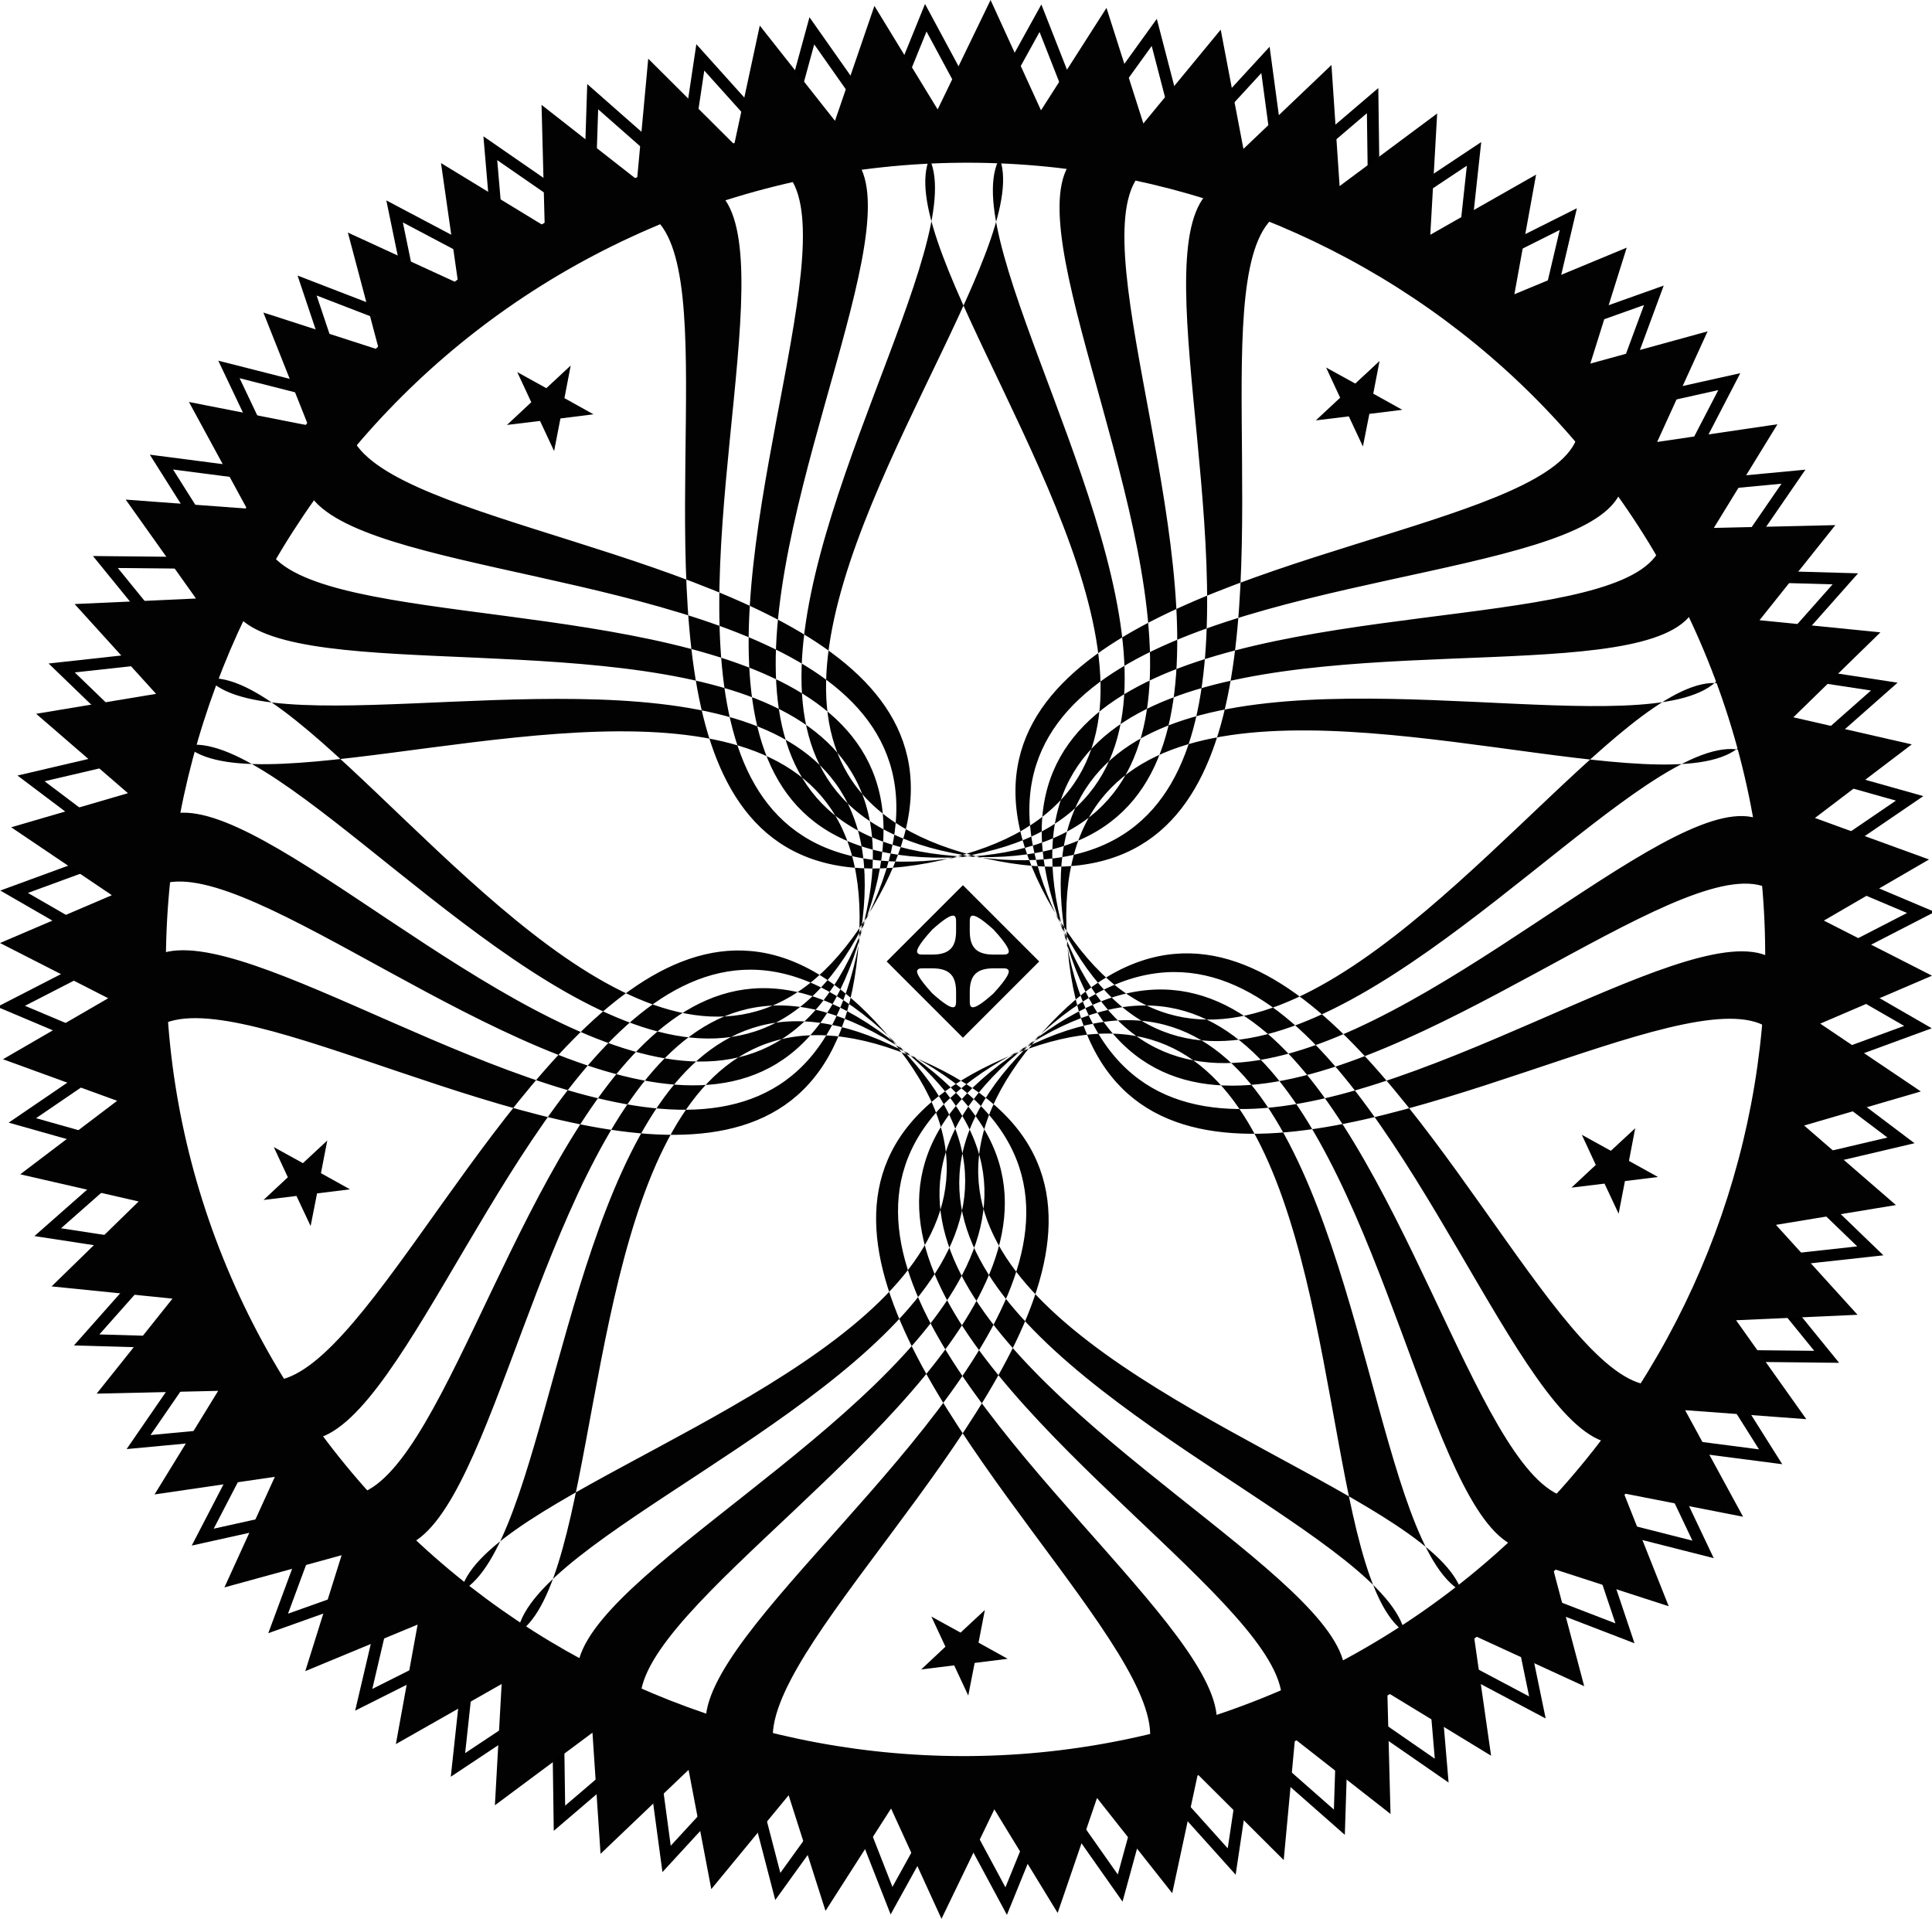
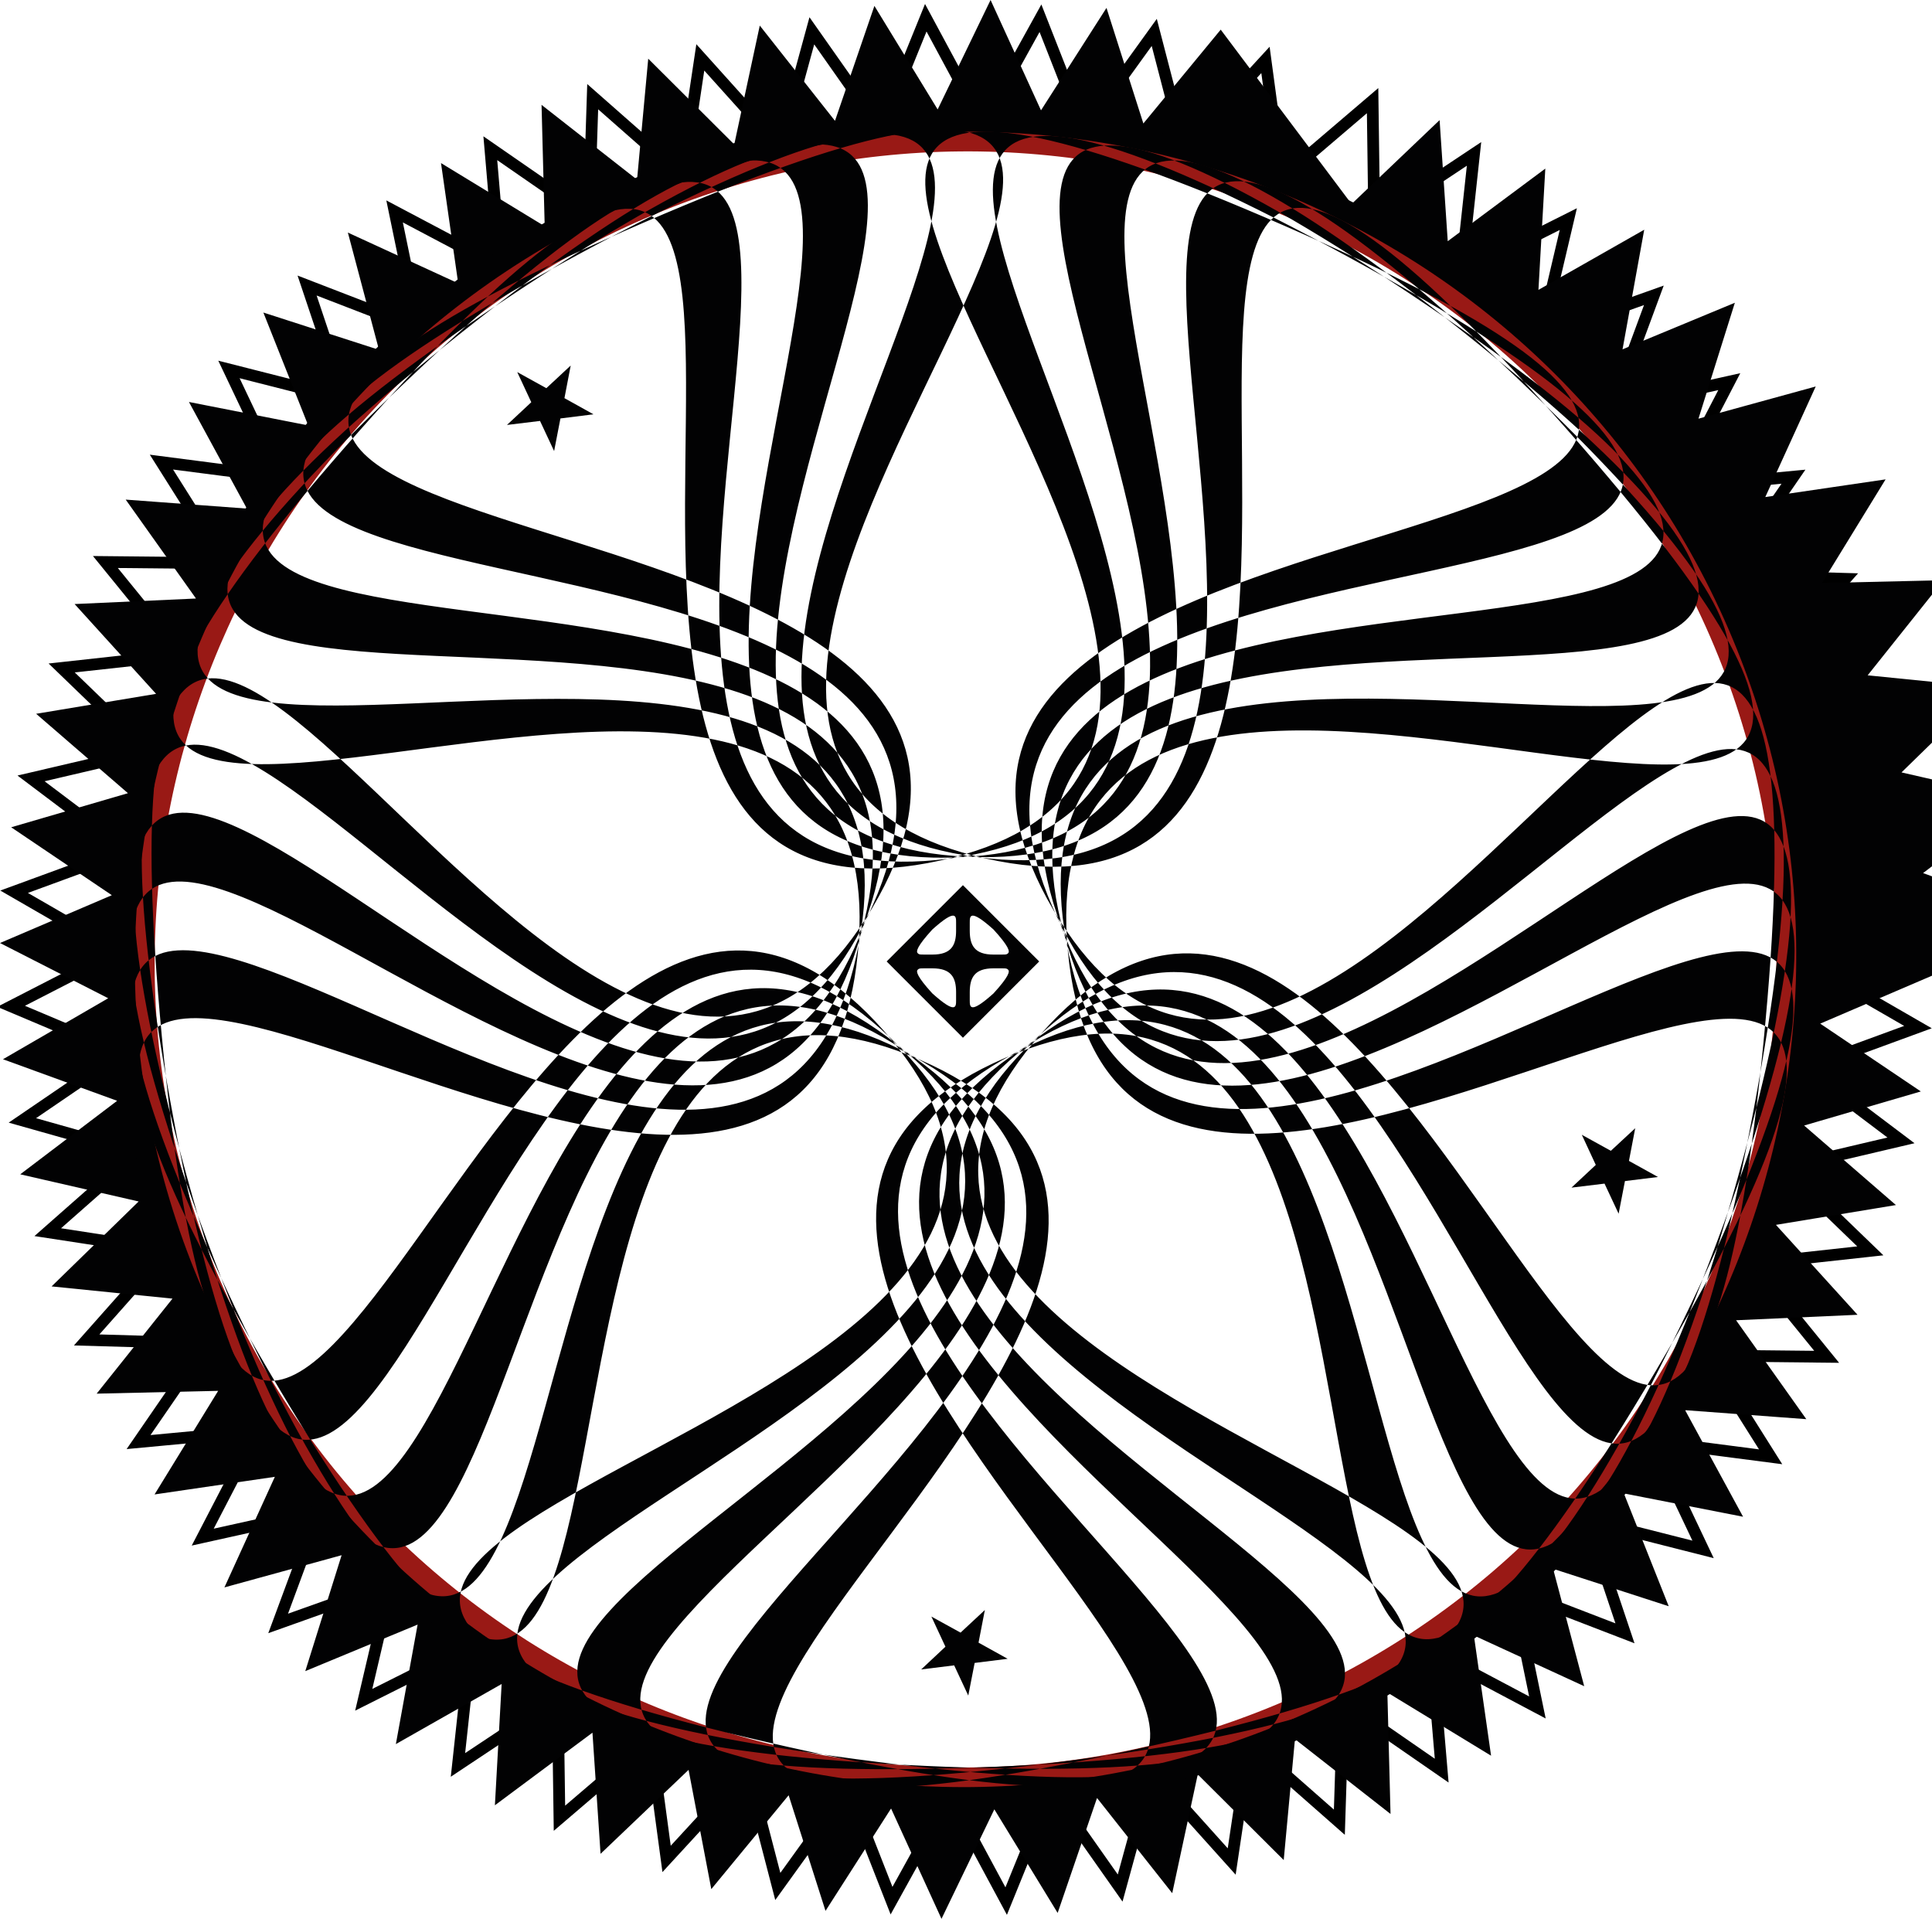
<svg xmlns="http://www.w3.org/2000/svg" version="1.1" id="Layer_1" x="0px" y="0px" viewBox="0 0 470.96 467.717" style="enable-background:new 0 0 470.96 467.717;" xml:space="preserve">
  <path style="fill-rule:evenodd;clip-rule:evenodd;fill:#991915;" d="M157.216,53.243  c100.098-43.318,216.605,2.458,259.716,102.068  c43.096,99.58-3.288,215.85-103.401,259.168S96.912,412.035,53.816,312.441  C10.705,212.831,57.089,96.561,157.216,53.243z M315.546,419.114  c102.66-44.429,150.229-163.676,106.022-265.817  C377.361,51.125,257.862,4.164,155.202,48.593  C52.527,93.022,4.959,212.283,49.166,314.455  C93.372,416.582,212.856,463.558,315.546,419.114z" />
-   <path style="fill-rule:evenodd;clip-rule:evenodd;fill:#020203;" d="M156.58,51.807  C257.492,8.148,374.932,54.28,418.398,154.689  c43.437,100.379-3.317,217.553-104.23,261.212  c-100.927,43.673-218.382-2.458-261.819-102.838  C8.898,212.669,55.652,95.48,156.58,51.807z M316.183,420.58  c103.489-44.769,151.443-164.979,106.896-267.92  C378.501,49.689,258.04,2.358,154.551,47.127  C51.046,91.911,3.093,212.121,47.67,315.092  C92.217,418.033,212.678,465.365,316.183,420.58z" />
-   <path style="fill-rule:evenodd;clip-rule:evenodd;fill:#020203;" d="M158.298,55.776  c98.721-42.711,213.614,2.429,256.117,100.631  c42.504,98.188-3.243,212.814-101.964,255.525  c-98.736,42.711-213.628-2.414-256.117-100.602  C13.815,213.128,59.562,98.501,158.298,55.776z M314.435,416.508  c101.238-43.792,148.14-161.38,104.556-262.085  C375.391,53.702,257.551,7.408,156.313,51.2  C55.045,95.006,8.143,212.594,51.742,313.315  C95.327,414.02,213.167,460.315,314.435,416.508z" />
  <path style="fill-rule:evenodd;clip-rule:evenodd;fill:#020203;" d="M156.846,54.295  c-214.013,92.619,124.504,50.812,55.817,166.963  C143.962,337.425,17.518,20.633,39.465,252.788  c21.933,232.17,86.784-102.705,176.027-1.481  c89.257,101.238-251.111,123.601-23.532,174.472s-70.864-114.286,52.989-167.882  c123.867-53.596,39.956,277.013,158.655,76.299  c118.714-200.729-130.576,32.078-143.283-102.275  C247.614,97.554,536.12,279.519,381.908,104.603s-9.848,134.116-141.55,104.674  S370.86-38.324,156.846,54.295z M141.4,61.803  c-205.128,110.909,128.458,39.749,70.153,161.454  C153.233,344.963-0.343,40.403,41.761,269.774  c42.089,229.356,77.513-109.887,175.242-16.824s-239.382,145.016-8.249,175.849  c231.148,30.848-80.549-107.666,38.164-171.851  c118.714-64.2,63.933,272.467,164.697,62.171s-127.288,43.333-151.65-89.406  C235.604,96.991,538.86,253.114,369.986,92.296s1.881,134.456-131.879,116.611  C104.331,191.061,346.527-49.121,141.4,61.803z M126.635,70.704  c-194.687,128.37,131.435,28.42,83.956,154.745  C163.096,351.76-16.441,61.744,45.493,286.568  c61.919,224.824,67.635-116.226,173.109-32.018  c105.474,84.193-225.831,165.32,7.123,175.894s-89.642-100.246,23.029-174.531  s87.451,265.862,169.496,47.583s-123.038,54.277-158.877-75.84  c-35.839-130.102,279.872-1.007,97.64-146.496  c-182.247-145.475,13.58,133.79-121.231,127.674  C100.97,202.702,321.307-57.666,126.635,70.704z M112.728,80.893  C-70.022,225.745,246.133,97.746,209.85,227.73  C173.551,357.714-30.569,84.447,50.706,303.007  c81.29,218.575,57.254-121.676,169.659-46.991S9.802,440.396,242.786,430.636  c232.999-9.774-98.025-92.056,7.745-175.879  c105.755-83.822,110.272,257.228,172.991,32.626  c62.704-224.602-117.84,64.792-164.875-61.697  c-47.05-126.489,278.717-25.398,84.489-154.449s25.206,132.087-109.635,137.744  C98.674,214.623,295.479-63.96,112.728,80.893z M99.8,92.222  C-69.622,252.447,234.182,97.391,209.346,230.04  C184.525,362.69-42.639,108.246,57.385,318.898s46.428-126.193,164.92-61.593  c118.477,64.599-193.695,202.018,37.557,171.984s-105.681-83.156-7.627-175.879  s132.279,246.654,175.183,17.431c42.889-229.208-111.753,74.818-169.629-47.094  c-57.891-121.913,275.444-49.597,70.701-161.217  c-204.728-111.635,36.624,129.391-97.21,146.763  C97.46,226.678,269.236-68.003,99.8,92.222z M87.967,104.603  c-154.819,174.383,134.308-6.575,121.142,127.733S-52.547,132.978,65.471,334.107  c118.003,201.129,35.247-129.762,158.907-75.736  c123.675,54.025-175.346,218.145,52.411,168.059  c227.757-50.071-112.523-73.618-22.925-174.546  c89.598-100.913,153.279,234.184,176.027,2.103  c22.762-232.081-104.793,84.252-173.08-32.137  c-68.287-116.403,270.083-73.411,56.395-166.771  C99.503-38.28,360.952,180.783,229.147,209.766S242.786-69.78,87.967,104.603z" />
  <g>
    <polygon style="fill-rule:evenodd;clip-rule:evenodd;fill:#020203;" points="224.556,406.926 232.597,405.934    236.033,413.294 237.588,405.341 245.63,404.334 238.536,400.395 240.076,392.442    234.152,397.951 227.044,394.042 230.465,401.387  " />
    <polygon style="fill-rule:evenodd;clip-rule:evenodd;fill:#020203;" points="394.57,295.839 396.11,287.886    404.166,286.894 397.087,282.97 398.613,275.002 392.674,280.511 385.595,276.602    389.001,283.947 383.077,289.486 391.134,288.508  " />
-     <polygon style="fill-rule:evenodd;clip-rule:evenodd;fill:#020203;" points="341.833,99.893 334.754,95.954    336.294,87.987 330.37,93.496 323.262,89.586 326.683,96.946 320.759,102.47    328.8,101.493 332.236,108.838 333.806,100.886  " />
    <polygon style="fill-rule:evenodd;clip-rule:evenodd;fill:#020203;" points="139.119,89.097 133.18,94.621    126.087,90.697 129.508,98.042 123.584,103.581 131.64,102.604 135.076,109.949    136.616,101.996 144.673,100.989 137.594,97.05  " />
-     <polygon style="fill-rule:evenodd;clip-rule:evenodd;fill:#020203;" points="66.745,279.608 70.166,286.953    64.242,292.492 72.269,291.515 75.719,298.846 77.289,290.893 85.316,289.901    78.237,285.961 79.777,278.008 73.838,283.518  " />
  </g>
  <path style="fill:#020203;" d="M234.731,215.762l-18.594,18.594l18.594,18.594l18.594-18.594  L234.731,215.762z M233.063,243.884c0,1.51,0,3.452-5.792-1.744  c-3.789-4.14-3.973-5.354-3.57-5.757c0.41-0.424,0.518-0.348,3.603-0.348  c4.571,0,5.76,2.248,5.76,5.792C233.064,241.827,233.063,243.116,233.063,243.884z   M227.304,232.677c-3.085,0-3.193,0.077-3.603-0.348  c-0.403-0.403-0.219-1.617,3.57-5.757c5.792-5.197,5.792-3.254,5.792-1.744  c0,0.768,0.001,2.057,0.001,2.057C233.064,230.429,231.875,232.677,227.304,232.677z   M236.398,224.829c0-1.51-0-3.452,5.792,1.744  c3.789,4.14,3.973,5.354,3.57,5.757c-0.41,0.424-0.518,0.348-3.603,0.348  c-4.571,0-5.76-2.248-5.76-5.792C236.397,226.886,236.398,225.597,236.398,224.829z   M242.19,242.139c-5.792,5.197-5.792,3.254-5.792,1.744  c0-0.768-0.001-2.057-0.001-2.057c0-3.543,1.189-5.792,5.76-5.792  c3.085,0,3.193-0.077,3.603,0.348C246.163,236.786,245.979,238,242.19,242.139z" />
  <g>
    <path d="M225.855,7.681l10.606,19.7c-0.172-0-0.359-0.001-0.53-0.001   c-6.168,0-12.305,0.272-18.4,0.814L225.855,7.681 M253.412,7.796   l8.315,21.175c-6.332-0.786-12.738-1.286-19.198-1.488L253.412,7.796    M198.481,10.817l12.689,18.041c-6.202,0.746-12.356,1.772-18.459,3.079   L198.481,10.817 M280.751,11.206l5.819,22.396   c-6.306-1.577-12.708-2.865-19.196-3.851L280.751,11.206 M171.678,17.2   l14.587,16.226c-5.994,1.486-11.933,3.246-17.807,5.275L171.678,17.2    M307.471,17.817l3.139,23.269l0.016,0.115   c-6.183-2.376-12.497-4.463-18.921-6.245L307.471,17.817 M145.811,26.642   l16.317,14.359c-2.883,1.101-5.75,2.267-8.6,3.5   c-2.844,1.231-5.654,2.52-8.425,3.865L145.811,26.642 M333.207,27.598   l0.317,23.482l0.008,0.564c-5.973-3.174-12.097-6.055-18.376-8.639l0.146-0.124   L333.207,27.598 M121.207,39.032l17.888,12.371   c-5.504,2.893-10.854,6.016-16.032,9.354L121.207,39.032 M357.571,40.394   l-2.527,23.342l-0.109,1.006c-5.642-3.942-11.481-7.604-17.495-10.968l0.528-0.351   L357.571,40.394 M98.203,54.216l19.339,10.227   c-5.145,3.556-10.113,7.333-14.891,11.32L98.203,54.216 M380.211,56.057   l-5.381,22.851l-0.32,1.358c-5.208-4.671-10.651-9.075-16.297-13.186   l0.957-0.479L380.211,56.057 M77.184,72.029l20.579,7.945   c-4.704,4.183-9.206,8.571-13.502,13.164L77.184,72.029 M400.755,74.36   l-8.156,22.058l-0.584,1.579c-4.676-5.35-9.616-10.44-14.795-15.256l1.354-0.482   L400.755,74.36 M58.407,92.189l21.708,5.516   c-4.217,4.788-8.216,9.78-11.981,14.957L58.407,92.189 M418.86,95.092   l-10.818,20.861l-0.865,1.669c-4.033-5.93-8.353-11.615-12.945-17.047   l1.673-0.372L418.86,95.092 M42.186,114.446l22.62,2.93   c-3.672,5.357-7.103,10.906-10.28,16.629L42.186,114.446 M434.271,117.908   l-13.326,19.377l-1.109,1.613c-3.318-6.43-6.946-12.63-10.872-18.603l1.885-0.178   L434.271,117.908 M28.723,138.451l23.284,0.233   c-3.058,5.856-5.858,11.893-8.381,18.085l-0.073-0.09L28.723,138.451    M421.26,141.71l1.961,0.056l23.512,0.67l-15.604,17.602l-1.295,1.461   c-1.248-3.346-2.588-6.674-4.016-9.975   C424.379,148.2,422.859,144.928,421.26,141.71 M41.837,161.307   c-2.427,6.37-4.531,12.812-6.31,19.301l-0.396-0.383l-16.909-16.321   l23.424-2.577L41.837,161.307 M430.916,164.47l1.921,0.293l23.245,3.549   l-17.642,15.574l-1.376,1.215C435.386,178.158,433.335,171.27,430.916,164.47    M34.392,184.93c-1.682,6.696-3.021,13.437-4.018,20.208l-0.735-0.554   l-18.772-14.152l22.929-5.362L34.392,184.93 M437.809,188.292l1.75,0.493   l22.606,6.365l-19.429,13.25l-1.343,0.916   C440.569,202.268,439.374,195.252,437.809,188.292 M29.815,209.219   c-0.877,6.921-1.398,13.867-1.563,20.812l-1.113-0.642L6.803,217.652l22.097-8.098   L29.815,209.219 M441.767,212.779l1.467,0.619l21.644,9.142l-20.922,10.767   l-1.194,0.614C442.799,226.863,442.467,219.805,441.767,212.779 M28.198,233.804   c-0.036,7.052,0.296,14.097,0.995,21.119l-1.466-0.619L6.086,245.164l20.93-10.753   L28.198,233.804 M442.708,237.677l1.127,0.651l20.337,11.737l-22.084,8.098   l-0.946,0.347C442.022,251.58,442.544,244.631,442.708,237.677 M29.567,258.387   c0.825,7.058,2.022,14.085,3.59,21.056l-1.753-0.495l-22.615-6.391   l19.435-13.254L29.567,258.387 M440.588,262.557l0.763,0.575l18.751,14.143   l-22.926,5.387l-0.616,0.145C438.247,276.096,439.589,269.344,440.588,262.557    M33.901,282.628c1.679,6.941,3.727,13.821,6.146,20.62l-1.923-0.295l-23.244-3.561   l17.638-15.546L33.901,282.628 M435.43,287.106l0.414,0.399l16.891,16.303   l-23.406,2.564l-0.206,0.022C431.55,300.029,433.652,293.591,435.43,287.106    M41.128,306.217c1.253,3.359,2.596,6.697,4.031,10.011   c1.434,3.313,2.947,6.571,4.539,9.779l-1.958-0.057l-23.514-0.682l15.604-17.589   L41.128,306.217 M427.34,310.922l0.081,0.1l14.83,18.241l-23.295-0.244   C422.017,323.156,424.815,317.121,427.34,310.922 M51.122,328.821   c3.315,6.429,6.943,12.63,10.866,18.601l-1.877,0.176l-23.423,2.198   l13.325-19.365L51.122,328.821 M416.442,333.687l12.349,19.596l-22.641-2.944   C409.827,344.974,413.262,339.419,416.442,333.687 M63.78,350.103   c4.033,5.932,8.356,11.621,12.949,17.055l-1.671,0.37l-22.96,5.088   l10.819-20.852L63.78,350.103 M402.833,355.037l9.724,20.494l-21.725-5.512   C395.058,365.221,399.061,360.225,402.833,355.037 M78.944,369.735   c4.668,5.341,9.598,10.421,14.768,15.229l-1.342,0.478l-22.162,7.897l8.152-22.025   L78.944,369.735 M386.705,374.566l7.087,21.126l-20.61-7.941   C377.893,383.562,382.402,379.166,386.705,374.566 M96.43,387.447   c5.213,4.677,10.653,9.078,16.306,13.194l-0.947,0.476l-21.032,10.557   l5.359-22.883L96.43,387.447 M368.305,391.95l4.45,21.556l-19.325-10.248   C358.571,399.705,363.53,395.934,368.305,391.95 M116.023,402.986   c5.641,3.941,11.476,7.599,17.488,10.962l-0.52,0.346l-19.603,13.029   l2.527-23.342L116.023,402.986 M347.911,406.944l1.846,21.743l-17.897-12.378   C337.372,413.413,342.725,410.287,347.911,406.944 M137.427,416.083   c5.968,3.171,12.095,6.052,18.368,8.634l-0.125,0.107l-17.906,15.306   l-0.329-23.494L137.427,416.083 M325.857,419.342l-0.697,21.744l-16.335-14.376   c2.886-1.102,5.755-2.27,8.608-3.504   C320.276,421.976,323.087,420.686,325.857,419.342 M160.353,426.529   c6.178,2.373,12.492,4.458,18.91,6.238l-15.759,17.131l-3.14-23.283   L160.353,426.529 M302.504,429.009l-3.222,21.52l-14.59-16.241   C290.688,432.799,296.627,431.04,302.504,429.009 M184.407,434.124   c6.301,1.575,12.699,2.861,19.182,3.845l-13.365,18.551L184.407,434.124    M278.269,435.772l-5.788,21.134l-12.702-18.048   C265.991,438.111,272.156,437.082,278.269,435.772 M209.255,438.75   c6.327,0.784,12.729,1.283,19.184,1.484l-10.888,19.695L209.255,438.75    M253.435,439.522l-8.342,20.517l-10.602-19.702   c0.172,0,0.341,0.001,0.513,0.001   C241.184,440.337,247.329,440.065,253.435,439.522 M225.491,0.97l-11.137,27.442   L197.323,4.199l-7.805,28.568l-19.771-21.992l-4.384,29.264l-22.214-19.549   l-0.963,29.575L117.84,33.225l2.518,29.471L94.174,48.849l5.983,28.982   L72.537,67.169l9.404,28.049l-28.731-7.301l12.692,26.716l-29.382-3.806   l15.772,24.999l-29.634-0.296l18.675,22.955l-29.486,3.243l21.296,20.556   l-28.879,6.753l23.651,17.831L0.074,217.072l25.635,14.795l-26.376,13.551   l27.279,11.522L2.118,273.644l28.509,8.056L8.397,301.294l29.293,4.487   l-19.667,22.17l29.634,0.859L30.863,353.216l29.516-2.769l-13.64,26.287   l28.938-6.413L65.399,398.089l27.931-9.952l-6.753,28.834l26.494-13.299   l-3.184,29.412l24.688-16.409l0.415,29.59l22.54-19.267l3.954,29.323   l20.067-21.815l7.434,28.627l17.327-24.051l10.796,27.561l14.336-25.932   l14.01,26.035l11.152-27.427l17.031,24.199l7.819-28.553l19.756,21.992l4.384-29.279   l22.229,19.563l0.948-29.59l24.347,16.839l-2.503-29.486l26.169,13.876   l-5.983-28.982l27.635,10.648l-9.404-28.035l28.716,7.286l-12.677-26.716   l29.382,3.821l-15.772-25.028l29.634,0.311l-18.675-22.97l29.471-3.229   l-21.281-20.541l28.864-6.783l-23.621-17.816l27.827-10.204l-25.635-14.795   l26.361-13.566l-27.279-11.522l24.495-16.705l-28.508-8.027l22.229-19.623   l-29.293-4.473l19.667-22.185l-29.634-0.844l16.794-24.421l-29.516,2.784   l13.64-26.302l-28.938,6.442L405.561,69.612l-27.946,9.952l6.783-28.805   l-26.509,13.284l3.184-29.412l-24.688,16.409l-0.4-29.575l-22.54,19.238   l-3.954-29.308l-20.067,21.815l-7.434-28.612l-17.327,24.021L253.851,1.089   l-14.336,25.932L225.491,0.97L225.491,0.97z M235.004,437.477   c-78.933,0-154.079-45.801-187.22-122.385   C3.207,212.121,51.161,91.911,154.665,47.127   c26.491-11.46,54.107-16.885,81.265-16.887   c78.936-0.005,154.096,45.808,187.262,122.42   c44.547,102.941-3.406,223.151-106.896,267.92   C289.796,432.047,262.17,437.477,235.004,437.477L235.004,437.477z" />
  </g>
-   <path style="fill:#020203;" d="M443.71,249.512l27.25-11.685l-26.361-13.432l25.635-14.898  l-27.812-10.115l23.607-17.934l-28.864-6.605l21.222-20.704l-29.471-2.962  l18.482-23.177l-29.619,0.681l15.506-25.265l-29.323,4.31l12.292-26.953  l-28.582,7.849l8.871-28.257l-27.383,11.359l5.287-29.16l-25.784,14.661  l1.673-29.56l-23.784,17.697l-1.984-29.516l-21.459,20.452L297.569,7.227  l-18.853,22.866l-8.989-28.168l-15.965,24.969L241.47,0l-12.899,26.672L213.154,1.437  l-9.611,28.02L185.209,6.235l-6.22,28.968l-20.97-20.896l-2.725,29.486  l-23.281-18.231l0.77,29.59l-25.28-15.402l4.191,29.308L84.8,56.691  l7.583,28.583l-28.183-9.093l10.929,27.516L46.058,97.98l14.128,25.991  l-29.545-2.192l17.135,24.11l-29.59,1.348l19.86,21.889l-29.234,4.858  l22.377,19.356l-28.464,8.308l24.539,16.557L0,229.86l26.376,13.462l-25.65,14.869  l27.827,10.13L4.932,286.24l28.864,6.62l-21.222,20.704l29.471,2.977  l-18.482,23.162l29.619-0.681l-15.506,25.25l29.323-4.295l-12.292,26.954  l28.568-7.849l-8.856,28.257l27.383-11.344l-5.302,29.13l25.784-14.647  l-1.644,29.56l23.784-17.697l1.97,29.53l21.459-20.467l5.539,29.071  l18.853-22.881l8.989,28.182l15.98-24.954l12.292,26.894l12.884-26.687  l15.432,25.25l9.597-28.02l18.334,23.207l6.22-28.953l20.956,20.882  l2.74-29.486l23.296,18.245l-0.77-29.604l25.28,15.402l-4.191-29.308  l26.894,12.366l-7.583-28.612l28.183,9.123l-10.929-27.501l29.056,5.687  l-14.128-25.976l29.545,2.192l-17.12-24.11l29.604-1.333l-19.889-21.918  l29.249-4.828l-22.377-19.386l28.449-8.308L443.71,249.512z M316.297,420.58  c-103.504,44.784-223.966-2.547-268.513-105.489  C3.207,212.121,51.161,91.911,154.665,47.127  C258.155,2.357,378.616,49.689,423.193,152.66  C467.74,255.602,419.786,375.811,316.297,420.58z" />
+   <path style="fill:#020203;" d="M443.71,249.512l27.25-11.685l25.635-14.898  l-27.812-10.115l23.607-17.934l-28.864-6.605l21.222-20.704l-29.471-2.962  l18.482-23.177l-29.619,0.681l15.506-25.265l-29.323,4.31l12.292-26.953  l-28.582,7.849l8.871-28.257l-27.383,11.359l5.287-29.16l-25.784,14.661  l1.673-29.56l-23.784,17.697l-1.984-29.516l-21.459,20.452L297.569,7.227  l-18.853,22.866l-8.989-28.168l-15.965,24.969L241.47,0l-12.899,26.672L213.154,1.437  l-9.611,28.02L185.209,6.235l-6.22,28.968l-20.97-20.896l-2.725,29.486  l-23.281-18.231l0.77,29.59l-25.28-15.402l4.191,29.308L84.8,56.691  l7.583,28.583l-28.183-9.093l10.929,27.516L46.058,97.98l14.128,25.991  l-29.545-2.192l17.135,24.11l-29.59,1.348l19.86,21.889l-29.234,4.858  l22.377,19.356l-28.464,8.308l24.539,16.557L0,229.86l26.376,13.462l-25.65,14.869  l27.827,10.13L4.932,286.24l28.864,6.62l-21.222,20.704l29.471,2.977  l-18.482,23.162l29.619-0.681l-15.506,25.25l29.323-4.295l-12.292,26.954  l28.568-7.849l-8.856,28.257l27.383-11.344l-5.302,29.13l25.784-14.647  l-1.644,29.56l23.784-17.697l1.97,29.53l21.459-20.467l5.539,29.071  l18.853-22.881l8.989,28.182l15.98-24.954l12.292,26.894l12.884-26.687  l15.432,25.25l9.597-28.02l18.334,23.207l6.22-28.953l20.956,20.882  l2.74-29.486l23.296,18.245l-0.77-29.604l25.28,15.402l-4.191-29.308  l26.894,12.366l-7.583-28.612l28.183,9.123l-10.929-27.501l29.056,5.687  l-14.128-25.976l29.545,2.192l-17.12-24.11l29.604-1.333l-19.889-21.918  l29.249-4.828l-22.377-19.386l28.449-8.308L443.71,249.512z M316.297,420.58  c-103.504,44.784-223.966-2.547-268.513-105.489  C3.207,212.121,51.161,91.911,154.665,47.127  C258.155,2.357,378.616,49.689,423.193,152.66  C467.74,255.602,419.786,375.811,316.297,420.58z" />
  <path style="fill-rule:evenodd;clip-rule:evenodd;fill:#020203;" d="M155.298,48.847  C257.852,4.478,377.202,51.36,421.375,153.402  c44.143,102.012-3.371,221.09-105.925,265.459  C212.881,463.244,93.517,416.362,49.374,314.351  C5.216,212.324,52.73,93.23,155.298,48.847z M317.497,423.617  c105.172-45.497,153.905-167.661,108.634-272.277  C380.829,46.694,258.409-1.407,153.237,44.091  C48.049,89.603-0.684,211.767,44.618,316.413  C89.889,421.028,212.309,469.129,317.497,423.617z" />
</svg>